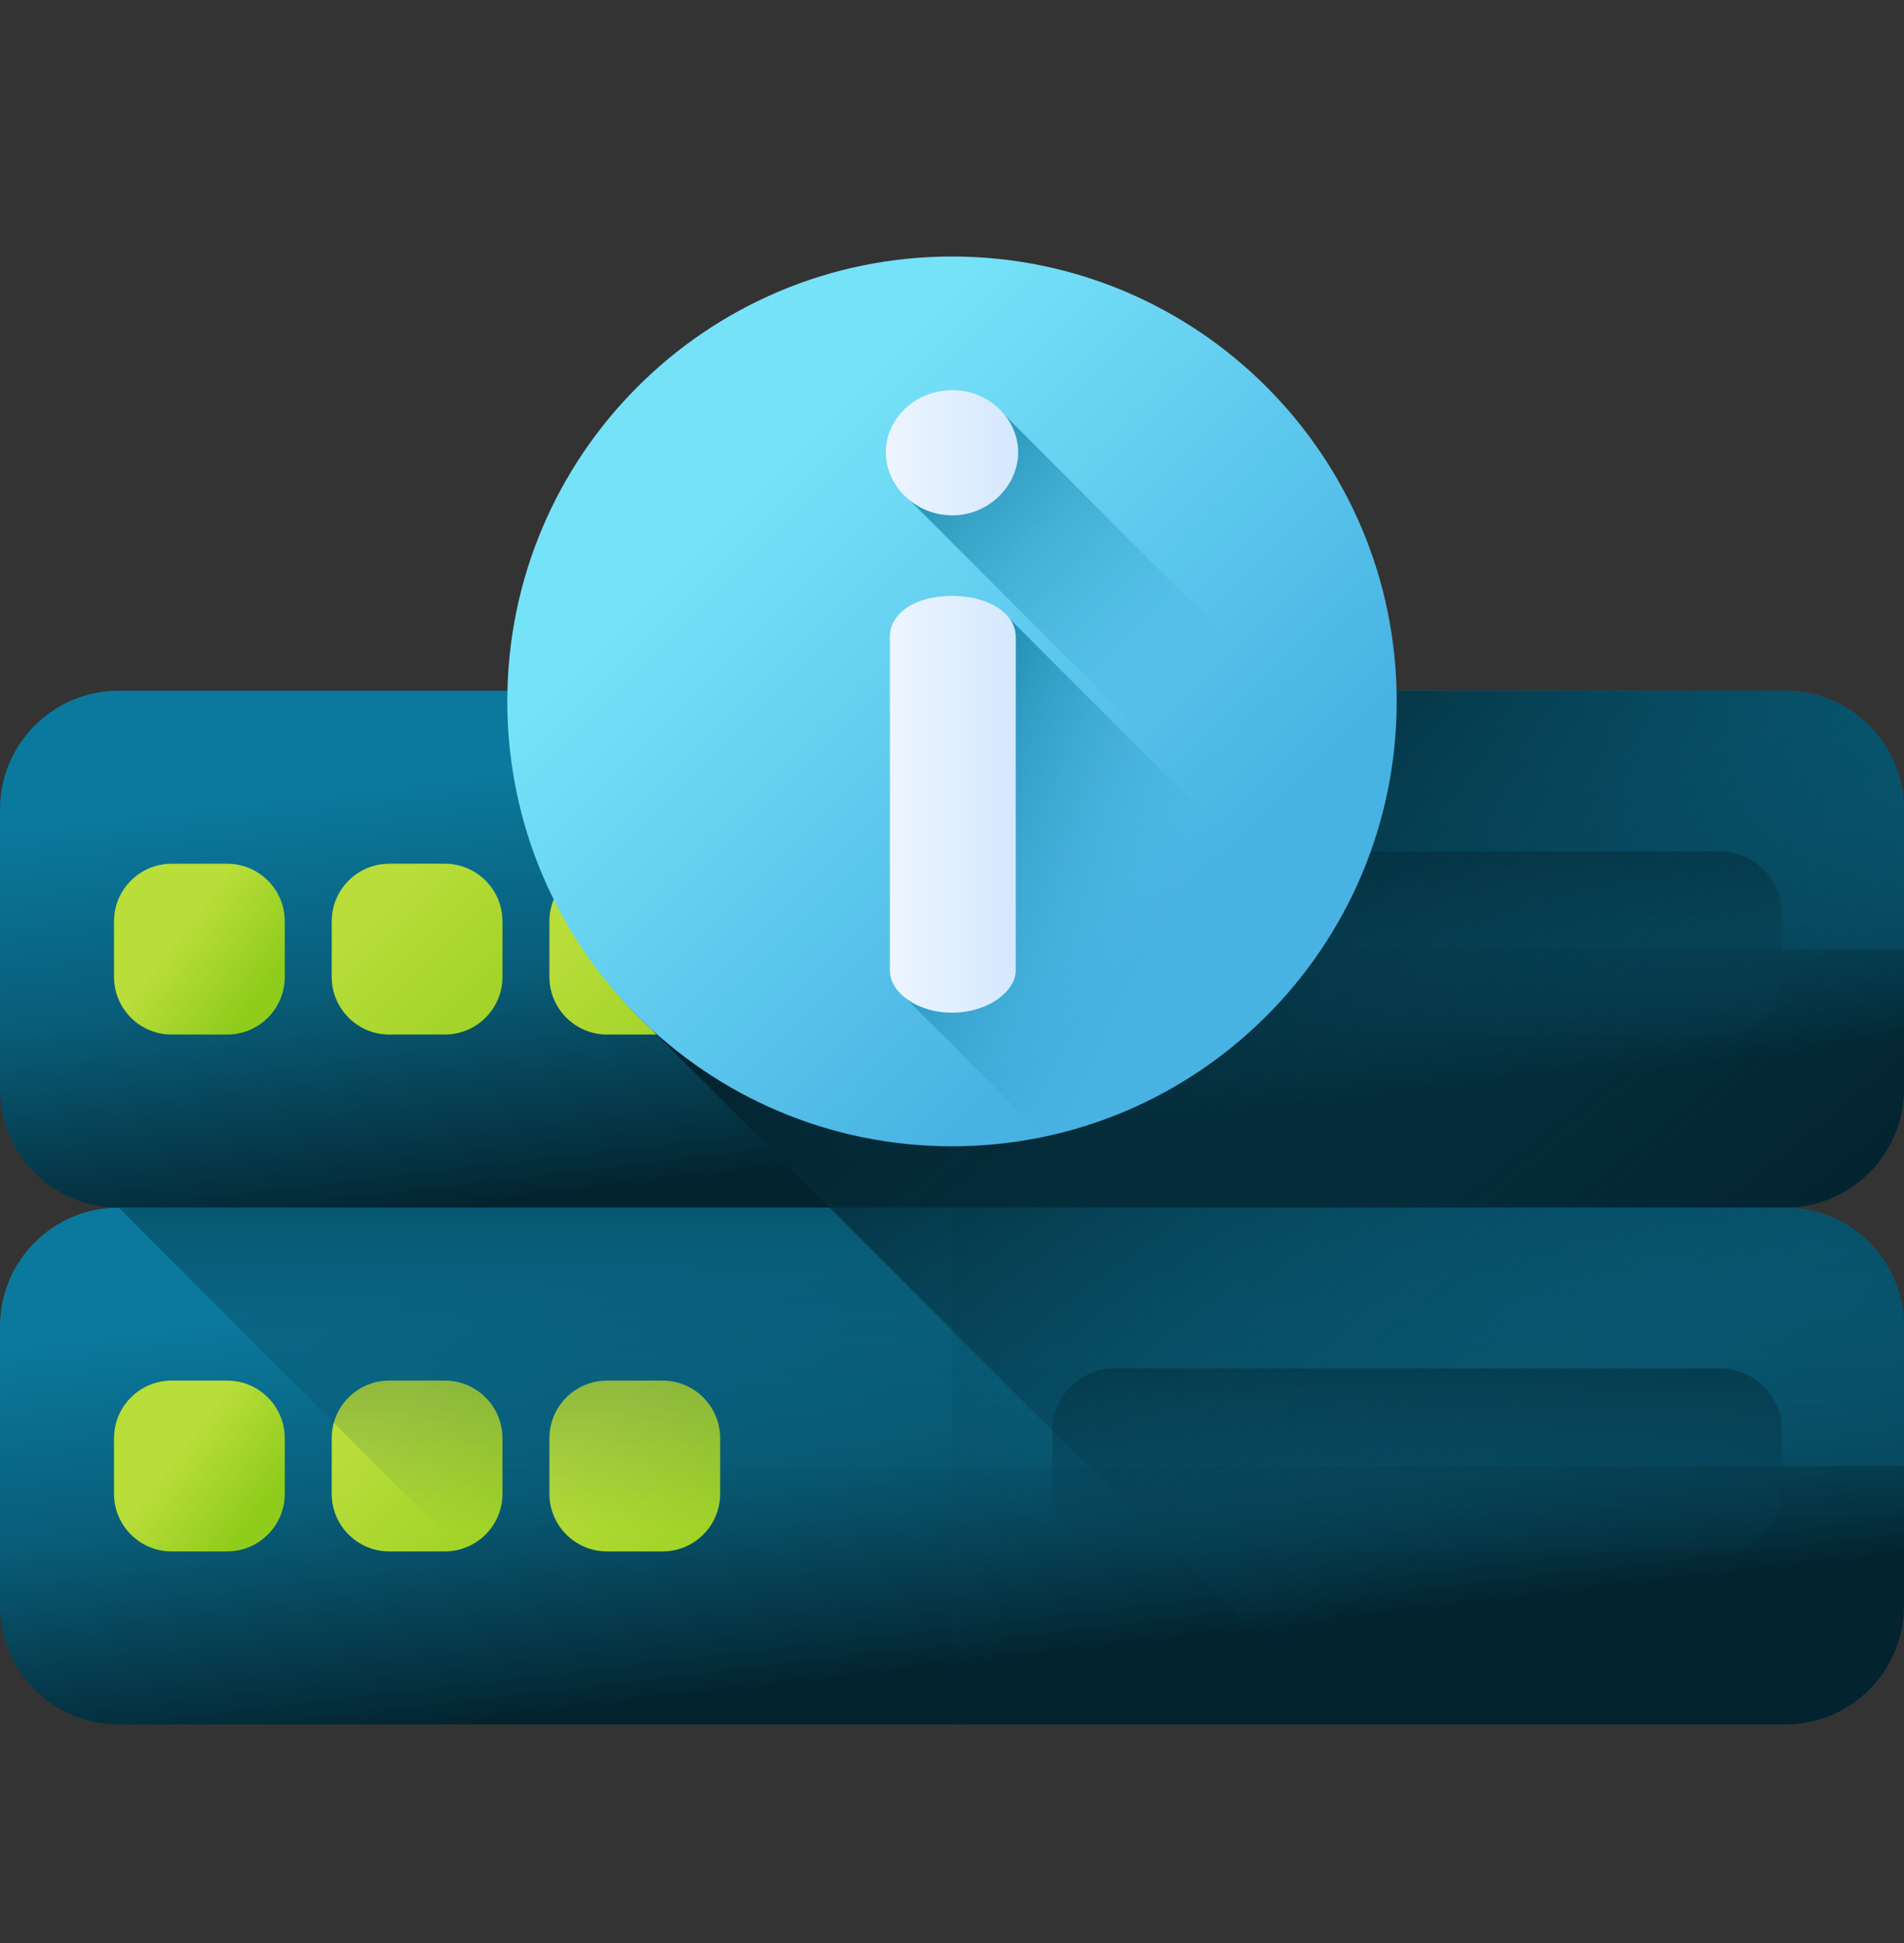
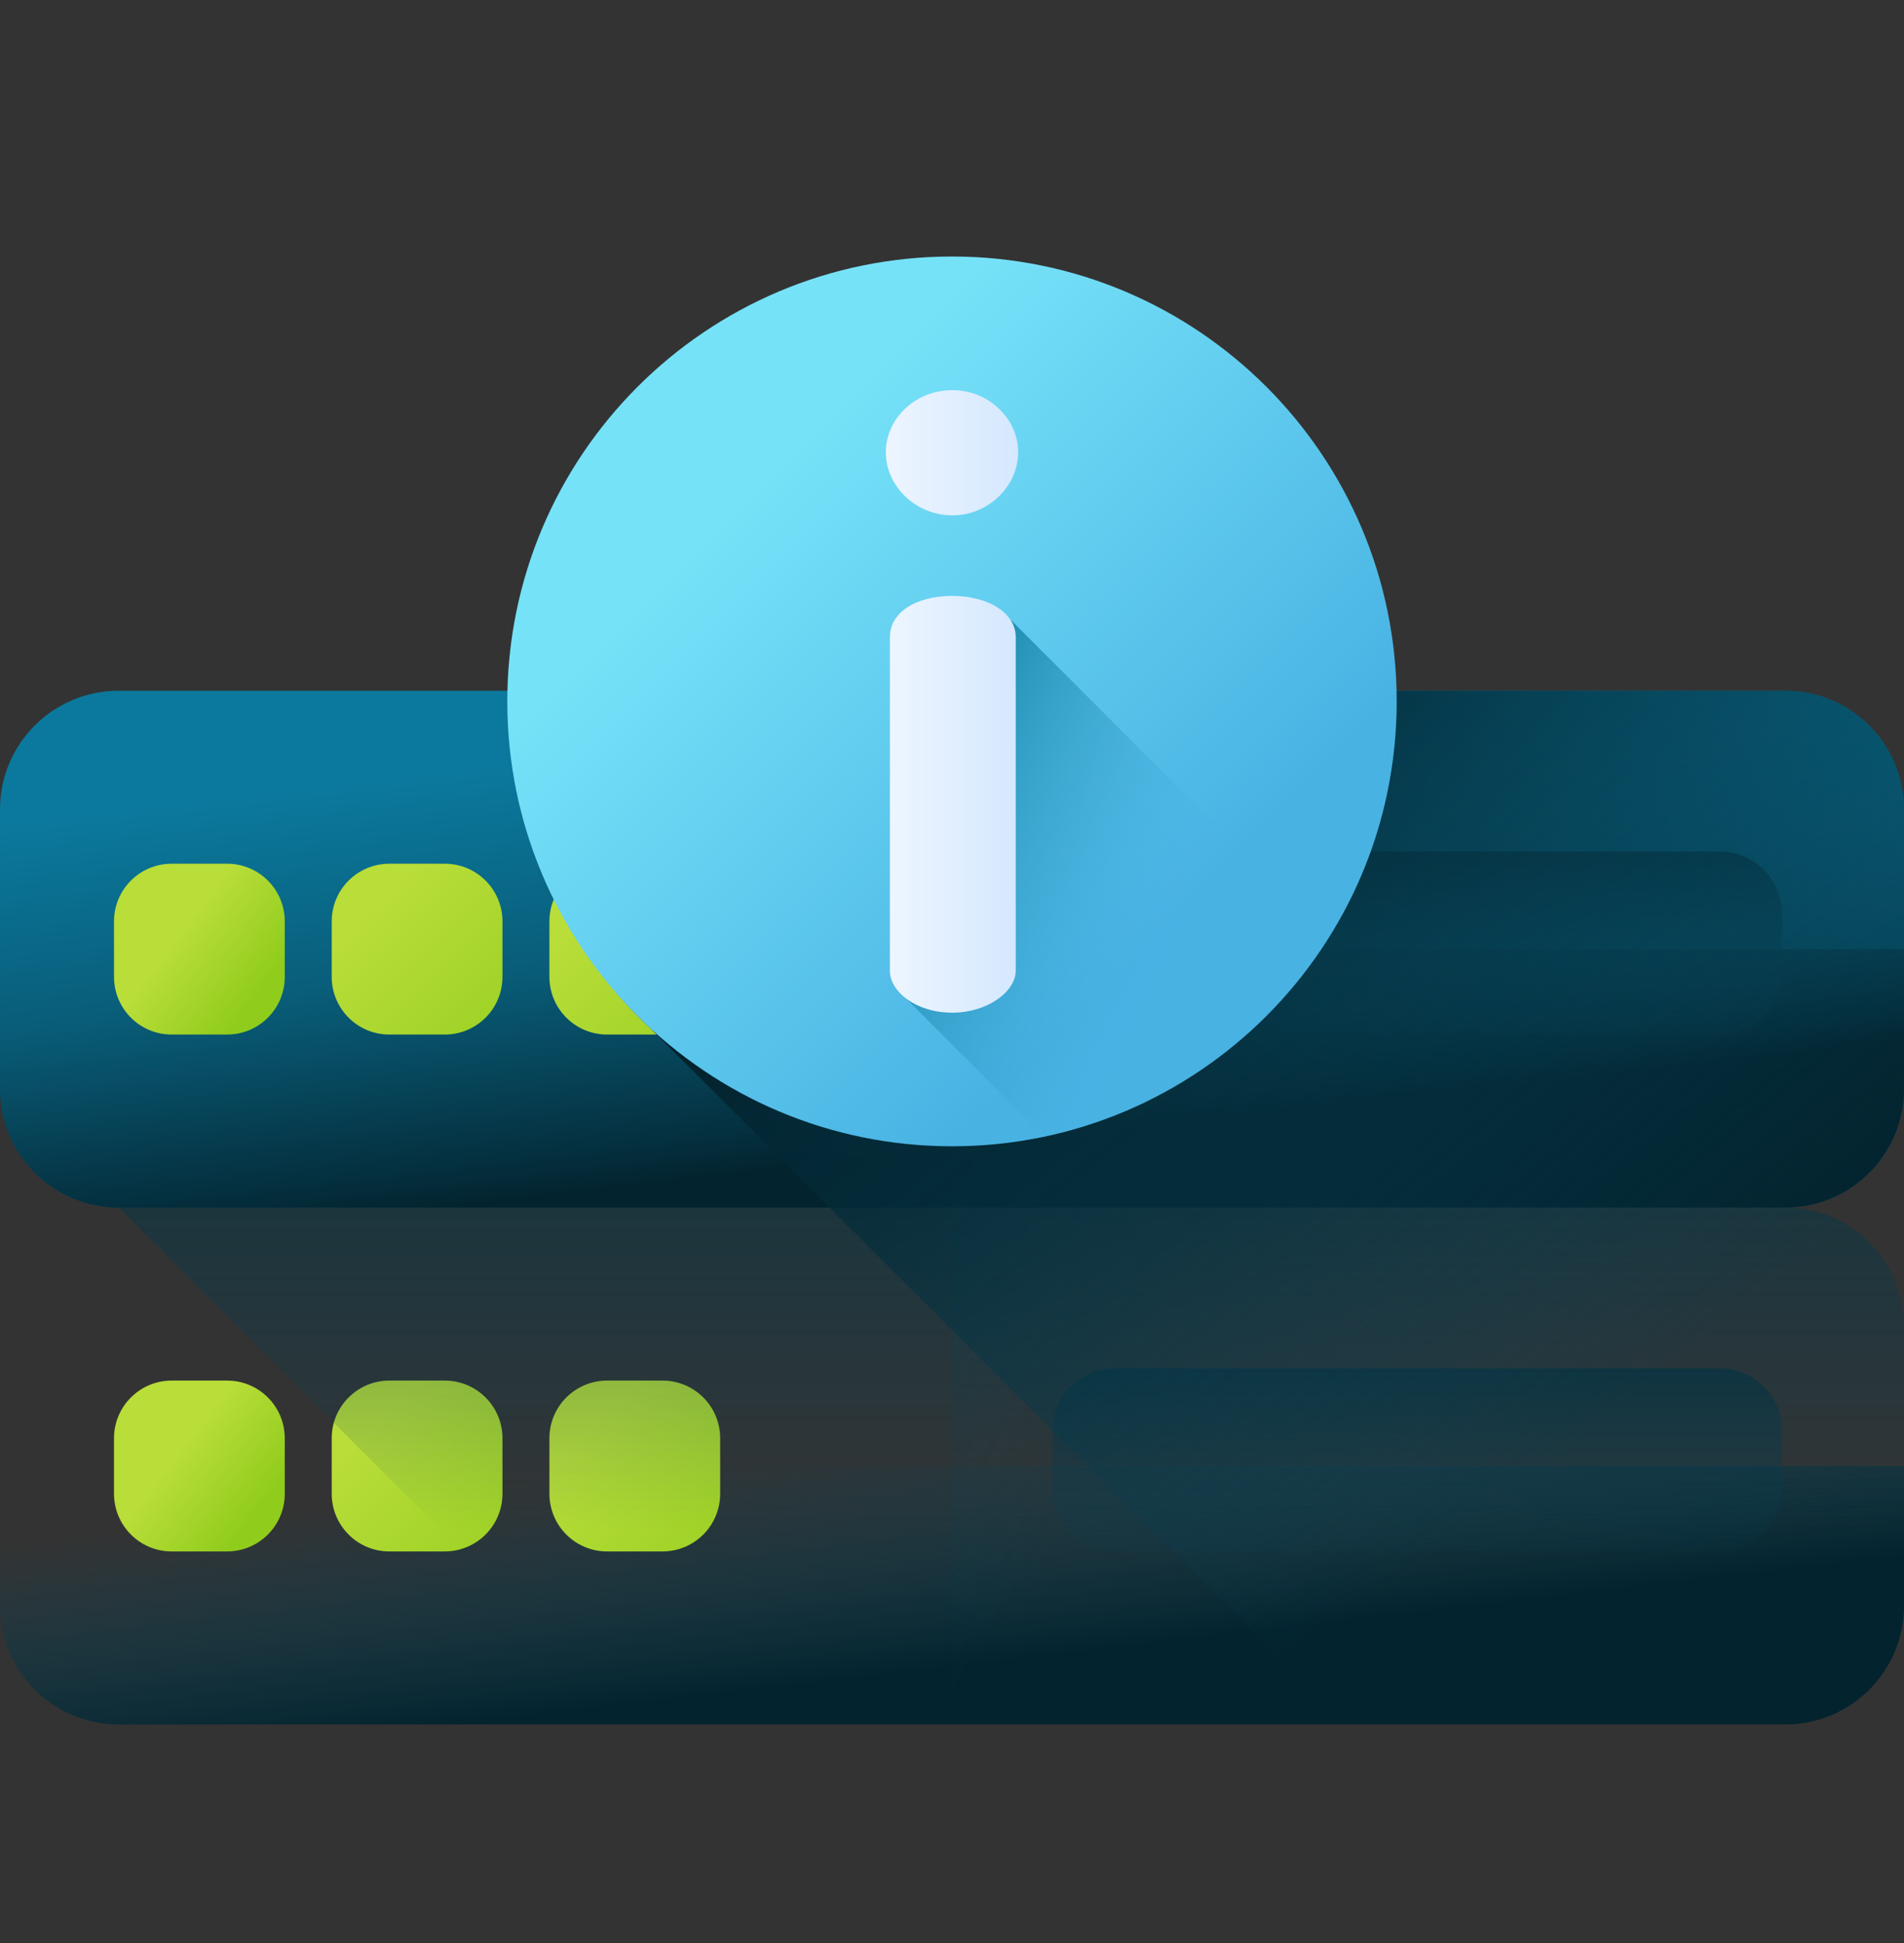
<svg xmlns="http://www.w3.org/2000/svg" width="50" height="51" viewBox="0 0 50 51" fill="none">
  <rect x="0" y="0" width="50" height="51" fill="#333333" stroke="none" />
  <g clip-path="url(#clip0_919_74)">
    <path d="M46.884 31.697H3.116C1.395 31.697 0 30.301 0 28.58V21.246C0 19.525 1.395 18.13 3.116 18.13H46.884C48.605 18.13 50 19.525 50 21.246V28.58C50 30.301 48.605 31.697 46.884 31.697Z" fill="url(#paint0_linear_919_74)" />
    <path d="M0 24.913V28.58C0 30.301 1.395 31.697 3.116 31.697H46.884C48.605 31.697 50 30.301 50 28.58V24.913H0Z" fill="url(#paint1_linear_919_74)" />
    <path d="M46.884 18.13H25V31.697H46.884C48.605 31.697 50 30.301 50 28.58V21.246C50 19.525 48.605 18.13 46.884 18.13Z" fill="url(#paint2_linear_919_74)" />
    <path d="M5.965 27.155H4.507C3.672 27.155 2.994 26.477 2.994 25.642V24.184C2.994 23.349 3.672 22.671 4.507 22.671H5.965C6.801 22.671 7.478 23.349 7.478 24.184V25.642C7.478 26.477 6.801 27.155 5.965 27.155Z" fill="url(#paint3_linear_919_74)" />
    <path d="M17.399 27.155H15.942C15.106 27.155 14.428 26.477 14.428 25.642V24.184C14.428 23.349 15.106 22.671 15.942 22.671H17.399C18.235 22.671 18.912 23.349 18.912 24.184V25.642C18.912 26.477 18.235 27.155 17.399 27.155Z" fill="url(#paint4_linear_919_74)" />
    <path d="M11.681 27.155H10.224C9.388 27.155 8.711 26.477 8.711 25.642V24.184C8.711 23.349 9.388 22.671 10.224 22.671H11.681C12.517 22.671 13.195 23.349 13.195 24.184V25.642C13.195 26.477 12.517 27.155 11.681 27.155Z" fill="url(#paint5_linear_919_74)" />
    <path d="M45.157 27.155H29.273C28.369 27.155 27.635 26.422 27.635 25.517V23.987C27.635 23.082 28.369 22.349 29.273 22.349H45.157C46.062 22.349 46.796 23.082 46.796 23.987V25.517C46.796 26.421 46.062 27.155 45.157 27.155Z" fill="url(#paint6_linear_919_74)" />
-     <path d="M46.884 45.263H3.116C1.395 45.263 0 43.868 0 42.147V34.813C0 33.092 1.395 31.697 3.116 31.697H46.884C48.605 31.697 50 33.092 50 34.813V42.147C50 43.868 48.605 45.263 46.884 45.263Z" fill="url(#paint7_linear_919_74)" />
    <path d="M0 38.48V42.147C0 43.868 1.395 45.263 3.116 45.263H46.884C48.605 45.263 50 43.868 50 42.147V38.48H0Z" fill="url(#paint8_linear_919_74)" />
    <path d="M46.884 31.697H25V45.263H46.884C48.605 45.263 50 43.868 50 42.147V34.813C50 33.092 48.605 31.697 46.884 31.697Z" fill="url(#paint9_linear_919_74)" />
    <path d="M5.965 40.722H4.507C3.672 40.722 2.994 40.044 2.994 39.208V37.751C2.994 36.915 3.672 36.238 4.507 36.238H5.965C6.801 36.238 7.478 36.915 7.478 37.751V39.208C7.478 40.044 6.801 40.722 5.965 40.722Z" fill="url(#paint10_linear_919_74)" />
    <path d="M17.399 40.722H15.942C15.106 40.722 14.428 40.044 14.428 39.208V37.751C14.428 36.915 15.106 36.238 15.942 36.238H17.399C18.235 36.238 18.912 36.915 18.912 37.751V39.208C18.912 40.044 18.235 40.722 17.399 40.722Z" fill="url(#paint11_linear_919_74)" />
    <path d="M11.681 40.722H10.224C9.388 40.722 8.711 40.044 8.711 39.208V37.751C8.711 36.915 9.388 36.238 10.224 36.238H11.681C12.517 36.238 13.195 36.915 13.195 37.751V39.208C13.195 40.044 12.517 40.722 11.681 40.722Z" fill="url(#paint12_linear_919_74)" />
    <path d="M45.157 40.722H29.273C28.369 40.722 27.635 39.988 27.635 39.084V37.554C27.635 36.649 28.369 35.916 29.273 35.916H45.157C46.062 35.916 46.796 36.649 46.796 37.554V39.084C46.796 39.988 46.062 40.722 45.157 40.722Z" fill="url(#paint13_linear_919_74)" />
    <path d="M50 34.812V42.148C50 43.868 48.605 45.263 46.883 45.263H16.682L3.117 31.697H46.883C48.605 31.697 50 33.092 50 34.812Z" fill="url(#paint14_linear_919_74)" />
    <path d="M50 42.147V34.813C50 33.092 48.605 31.697 46.884 31.697C48.605 31.697 50 30.301 50 28.58V21.246C50 19.525 48.605 18.13 46.884 18.13H13.519C13.519 18.284 13.519 18.39 13.519 18.41C13.519 21.794 14.763 24.842 17.063 26.974L35.351 45.263H46.884C48.605 45.264 50 43.868 50 42.147Z" fill="url(#paint15_linear_919_74)" />
    <path d="M25 30.088C31.449 30.088 36.678 24.86 36.678 18.41C36.678 11.961 31.449 6.733 25 6.733C18.55 6.733 13.322 11.961 13.322 18.41C13.322 24.86 18.55 30.088 25 30.088Z" fill="url(#paint16_linear_919_74)" />
-     <path d="M36.407 20.917L26.383 10.893C26.068 10.502 25.573 10.436 25.011 10.436C24.03 10.436 23.459 10.998 23.459 11.872C23.459 12.365 23.508 12.829 23.898 13.14L35.075 24.317C35.686 23.276 36.141 22.132 36.407 20.917Z" fill="url(#paint17_linear_919_74)" />
    <path d="M26.738 11.872C26.738 12.745 25.97 13.527 25.011 13.527C24.03 13.527 23.262 12.745 23.262 11.872C23.262 10.998 24.03 10.24 25.011 10.24C25.97 10.24 26.738 10.998 26.738 11.872Z" fill="url(#paint18_linear_919_74)" />
    <path d="M34.891 24.619L26.516 16.244C26.25 15.872 25.676 15.837 25.011 15.837C24.051 15.837 23.565 16.078 23.565 16.721V25.477C23.565 25.739 23.524 26.001 23.789 26.204L27.421 29.836C30.561 29.174 33.236 27.25 34.891 24.619Z" fill="url(#paint19_linear_919_74)" />
    <path d="M26.674 16.721V25.477C26.674 26.029 25.928 26.581 25.011 26.581C24.051 26.581 23.369 26.029 23.369 25.477V16.721C23.369 16.078 24.051 15.641 25.011 15.641C25.928 15.641 26.674 16.078 26.674 16.721Z" fill="url(#paint20_linear_919_74)" />
  </g>
  <defs>
    <linearGradient id="paint0_linear_919_74" x1="24.296" y1="18.859" x2="25.364" y2="28.047" gradientUnits="userSpaceOnUse">
      <stop stop-color="#0B799D" />
      <stop offset="1" stop-color="#07485E" />
    </linearGradient>
    <linearGradient id="paint1_linear_919_74" x1="24.687" y1="24.148" x2="25.388" y2="30.171" gradientUnits="userSpaceOnUse">
      <stop stop-color="#07485E" stop-opacity="0" />
      <stop offset="1" stop-color="#03232E" />
    </linearGradient>
    <linearGradient id="paint2_linear_919_74" x1="30.015" y1="21.951" x2="4.658" y2="9.985" gradientUnits="userSpaceOnUse">
      <stop stop-color="#07485E" stop-opacity="0" />
      <stop offset="1" stop-color="#03232E" />
    </linearGradient>
    <linearGradient id="paint3_linear_919_74" x1="4.738" y1="24.534" x2="6.787" y2="26.094" gradientUnits="userSpaceOnUse">
      <stop stop-color="#B9DD39" />
      <stop offset="1" stop-color="#90CC1C" />
    </linearGradient>
    <linearGradient id="paint4_linear_919_74" x1="15.582" y1="23.824" x2="20.437" y2="28.68" gradientUnits="userSpaceOnUse">
      <stop stop-color="#B9DD39" />
      <stop offset="1" stop-color="#90CC1C" />
    </linearGradient>
    <linearGradient id="paint5_linear_919_74" x1="9.864" y1="23.824" x2="14.72" y2="28.68" gradientUnits="userSpaceOnUse">
      <stop stop-color="#B9DD39" />
      <stop offset="1" stop-color="#90CC1C" />
    </linearGradient>
    <linearGradient id="paint6_linear_919_74" x1="37.215" y1="27.976" x2="37.215" y2="19.84" gradientUnits="userSpaceOnUse">
      <stop stop-color="#07485E" stop-opacity="0" />
      <stop offset="1" stop-color="#03232E" />
    </linearGradient>
    <linearGradient id="paint7_linear_919_74" x1="24.296" y1="32.425" x2="25.364" y2="41.614" gradientUnits="userSpaceOnUse">
      <stop stop-color="#0B799D" />
      <stop offset="1" stop-color="#07485E" />
    </linearGradient>
    <linearGradient id="paint8_linear_919_74" x1="24.687" y1="37.715" x2="25.387" y2="43.738" gradientUnits="userSpaceOnUse">
      <stop stop-color="#07485E" stop-opacity="0" />
      <stop offset="1" stop-color="#03232E" />
    </linearGradient>
    <linearGradient id="paint9_linear_919_74" x1="30.015" y1="35.518" x2="4.658" y2="23.552" gradientUnits="userSpaceOnUse">
      <stop stop-color="#07485E" stop-opacity="0" />
      <stop offset="1" stop-color="#03232E" />
    </linearGradient>
    <linearGradient id="paint10_linear_919_74" x1="4.738" y1="38.1" x2="6.787" y2="39.661" gradientUnits="userSpaceOnUse">
      <stop stop-color="#B9DD39" />
      <stop offset="1" stop-color="#90CC1C" />
    </linearGradient>
    <linearGradient id="paint11_linear_919_74" x1="15.582" y1="37.391" x2="20.437" y2="42.246" gradientUnits="userSpaceOnUse">
      <stop stop-color="#B9DD39" />
      <stop offset="1" stop-color="#90CC1C" />
    </linearGradient>
    <linearGradient id="paint12_linear_919_74" x1="9.864" y1="37.391" x2="14.72" y2="42.246" gradientUnits="userSpaceOnUse">
      <stop stop-color="#B9DD39" />
      <stop offset="1" stop-color="#90CC1C" />
    </linearGradient>
    <linearGradient id="paint13_linear_919_74" x1="37.215" y1="41.543" x2="37.215" y2="33.407" gradientUnits="userSpaceOnUse">
      <stop stop-color="#07485E" stop-opacity="0" />
      <stop offset="1" stop-color="#03232E" />
    </linearGradient>
    <linearGradient id="paint14_linear_919_74" x1="26.558" y1="40.147" x2="26.558" y2="23.186" gradientUnits="userSpaceOnUse">
      <stop stop-color="#07485E" stop-opacity="0" />
      <stop offset="1" stop-color="#03232E" />
    </linearGradient>
    <linearGradient id="paint15_linear_919_74" x1="43.636" y1="36.096" x2="29.584" y2="18.776" gradientUnits="userSpaceOnUse">
      <stop stop-color="#07485E" stop-opacity="0" />
      <stop offset="1" stop-color="#03232E" />
    </linearGradient>
    <linearGradient id="paint16_linear_919_74" x1="19.568" y1="12.979" x2="30.824" y2="24.234" gradientUnits="userSpaceOnUse">
      <stop stop-color="#76E2F8" />
      <stop offset="1" stop-color="#48B2E3" />
    </linearGradient>
    <linearGradient id="paint17_linear_919_74" x1="31.288" y1="18.165" x2="23.303" y2="10.18" gradientUnits="userSpaceOnUse">
      <stop stop-color="#48B2E3" stop-opacity="0" />
      <stop offset="0.411" stop-color="#2995BF" stop-opacity="0.411" />
      <stop offset="0.778" stop-color="#1381A6" stop-opacity="0.778" />
      <stop offset="1" stop-color="#0B799D" />
    </linearGradient>
    <linearGradient id="paint18_linear_919_74" x1="23.262" y1="11.883" x2="26.738" y2="11.883" gradientUnits="userSpaceOnUse">
      <stop stop-color="#EDF5FF" />
      <stop offset="1" stop-color="#D5E8FE" />
    </linearGradient>
    <linearGradient id="paint19_linear_919_74" x1="30.823" y1="24.77" x2="22.445" y2="20.895" gradientUnits="userSpaceOnUse">
      <stop stop-color="#48B2E3" stop-opacity="0" />
      <stop offset="0.411" stop-color="#2995BF" stop-opacity="0.411" />
      <stop offset="0.778" stop-color="#1381A6" stop-opacity="0.778" />
      <stop offset="1" stop-color="#0B799D" />
    </linearGradient>
    <linearGradient id="paint20_linear_919_74" x1="23.369" y1="21.111" x2="26.674" y2="21.111" gradientUnits="userSpaceOnUse">
      <stop stop-color="#EDF5FF" />
      <stop offset="1" stop-color="#D5E8FE" />
    </linearGradient>
    <clipPath id="clip0_919_74">
      <rect width="50" height="50" fill="white" transform="translate(0 0.998)" />
    </clipPath>
  </defs>
</svg>